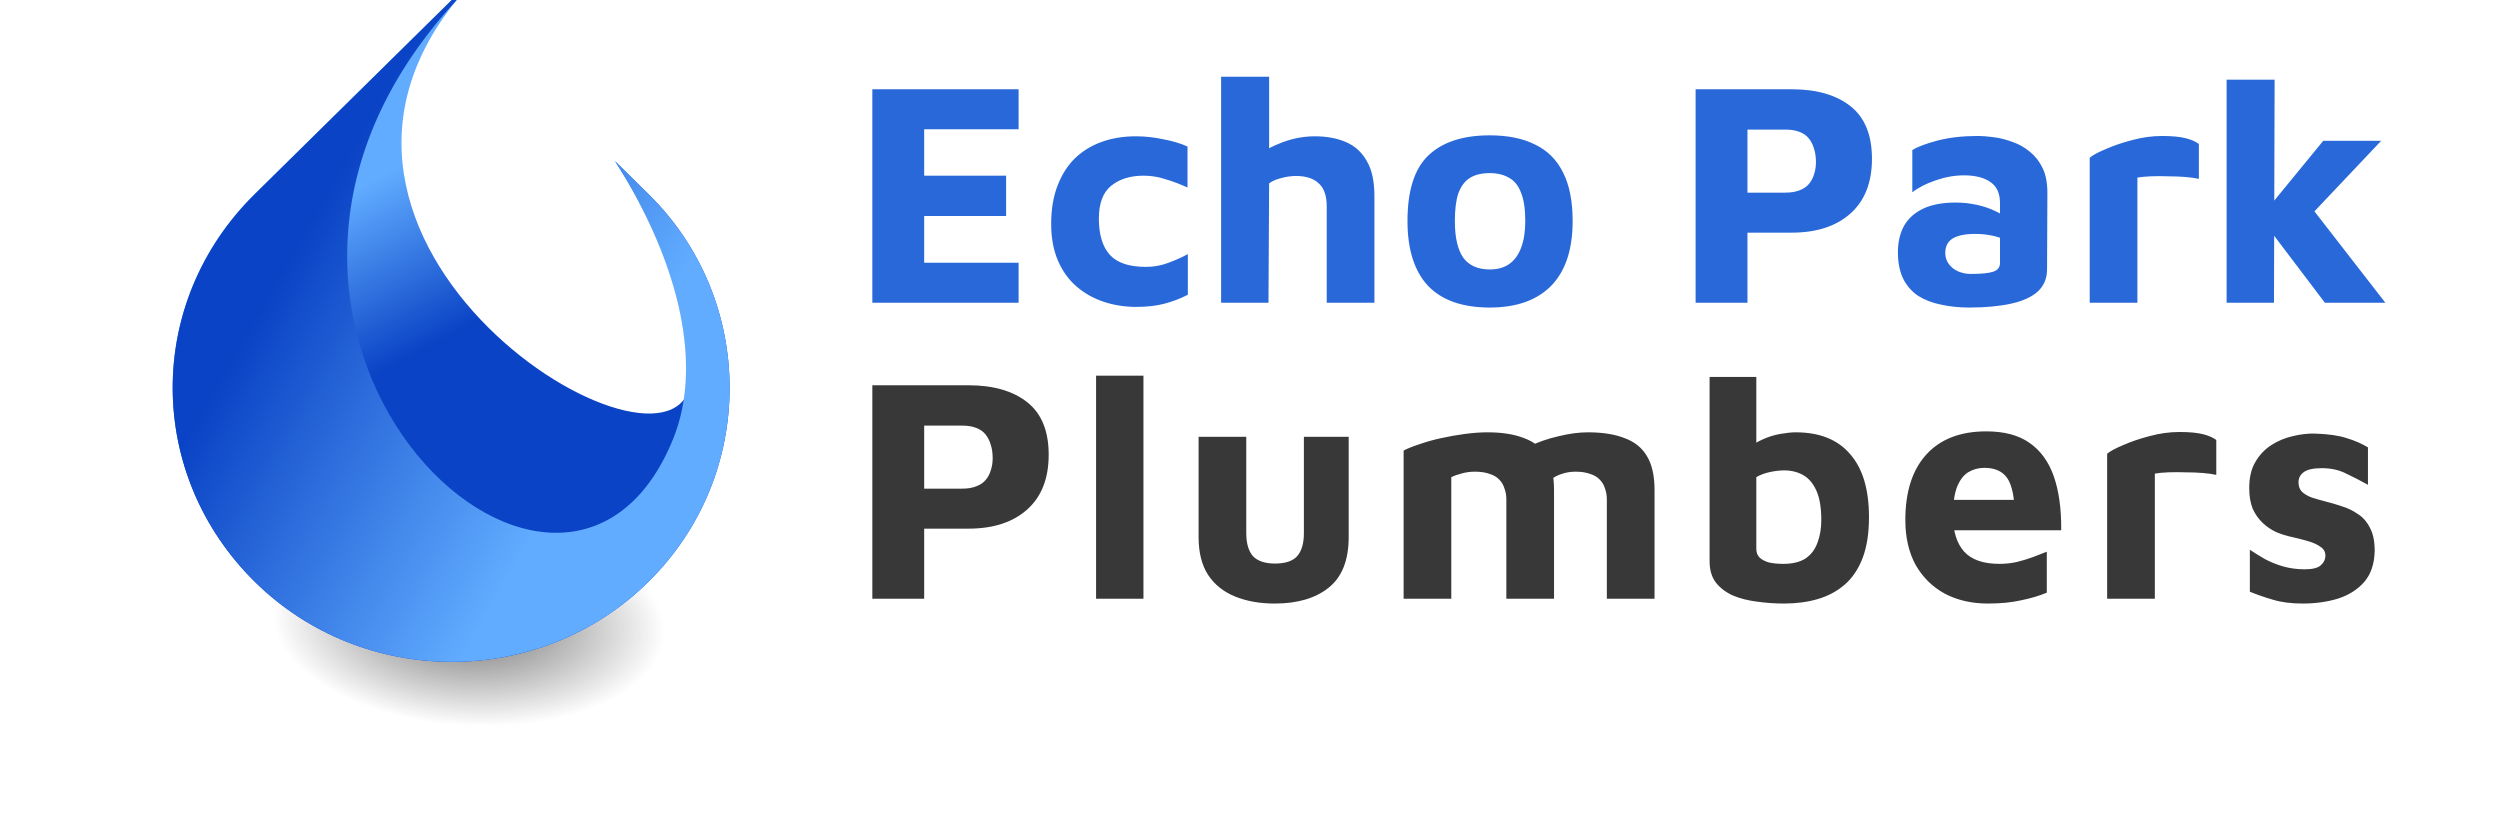
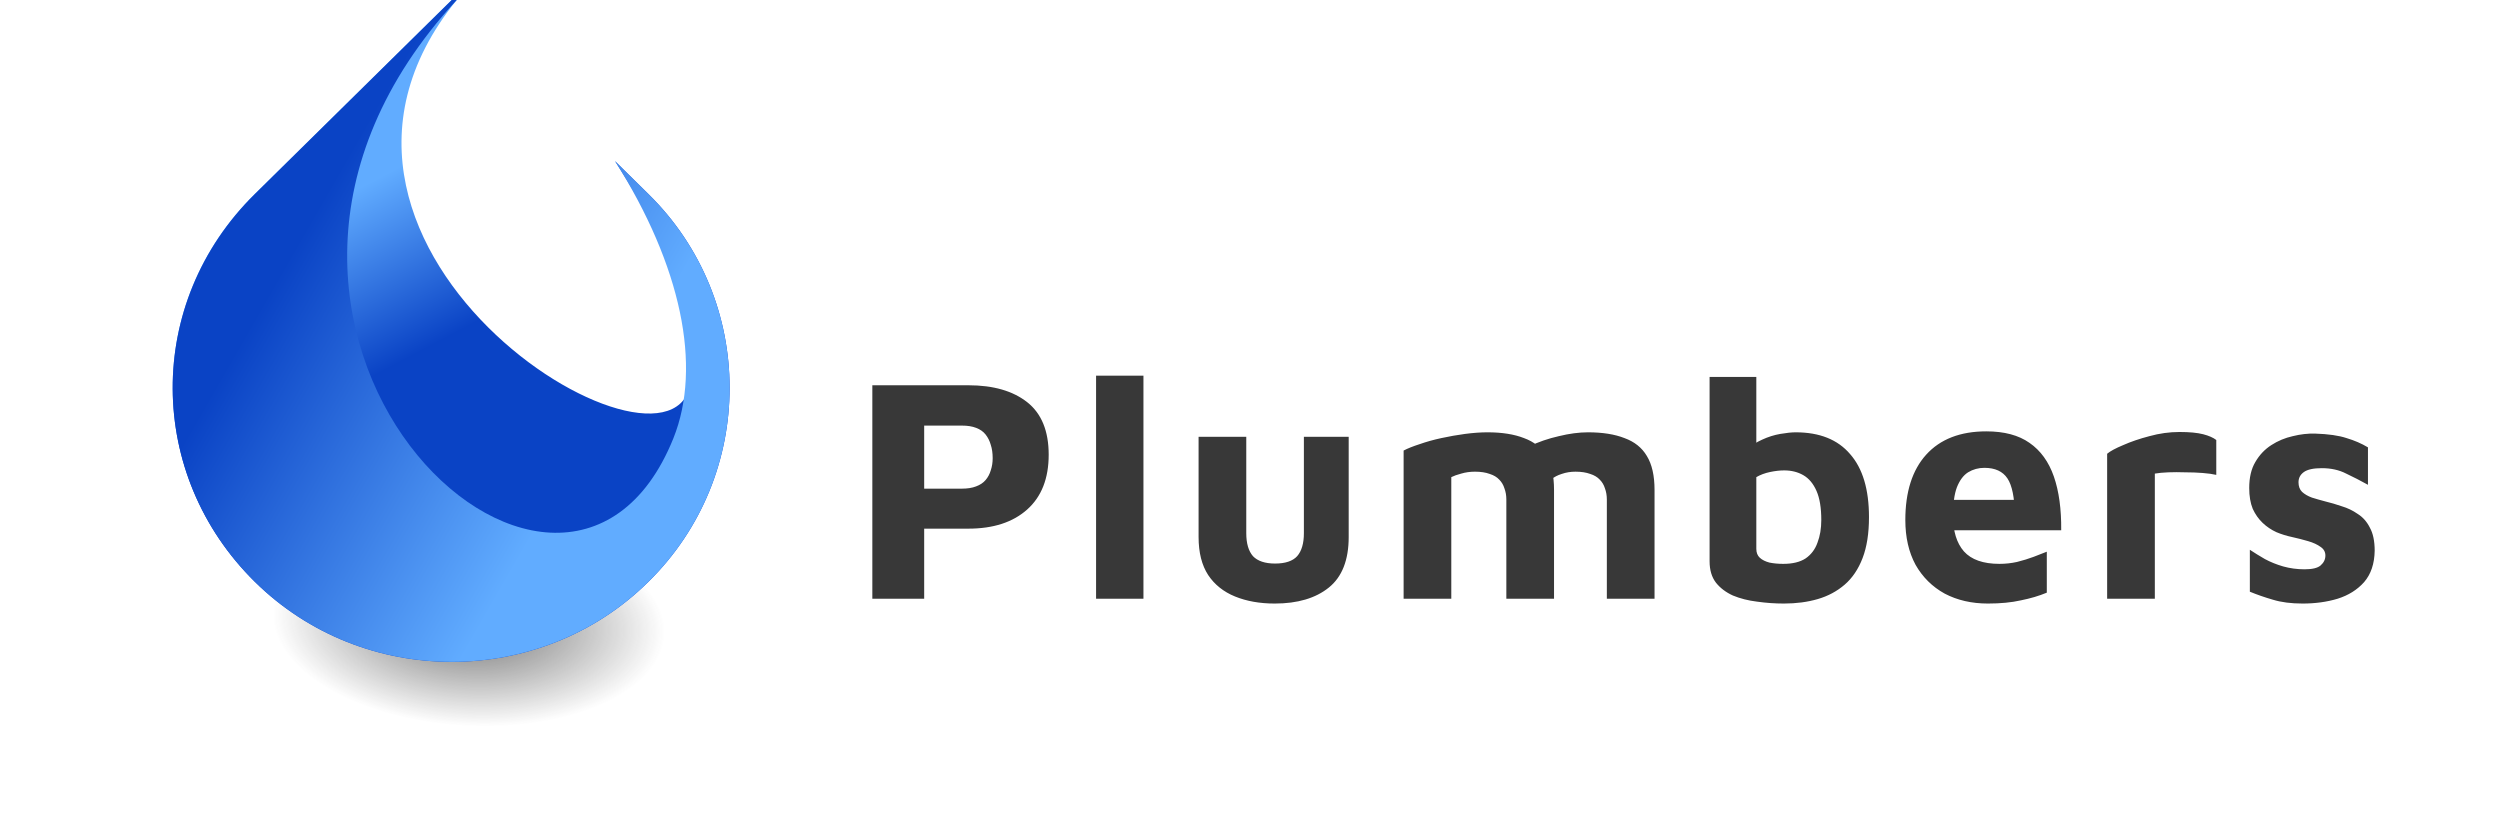
<svg xmlns="http://www.w3.org/2000/svg" width="256" height="86" viewBox="0 0 256 86" fill="none">
-   <path d="M89.327 31V9.14H104.305V13.236H94.636V17.989H103.027V22.118H94.636V26.903H104.305V31H89.327ZM116.358 31.426C115.178 31.426 114.064 31.251 113.015 30.902C111.967 30.552 111.038 30.028 110.229 29.328C109.421 28.629 108.787 27.744 108.329 26.674C107.87 25.603 107.64 24.358 107.64 22.938C107.64 21.43 107.859 20.119 108.296 19.005C108.733 17.869 109.334 16.929 110.098 16.186C110.885 15.443 111.803 14.886 112.851 14.515C113.9 14.143 115.058 13.957 116.325 13.957C117.221 13.957 118.139 14.056 119.079 14.252C120.04 14.427 120.881 14.678 121.602 15.006V19.201C120.837 18.852 120.084 18.568 119.341 18.349C118.62 18.109 117.877 17.989 117.112 17.989C115.736 17.989 114.621 18.338 113.769 19.037C112.939 19.715 112.524 20.829 112.524 22.38C112.524 24.019 112.895 25.254 113.638 26.084C114.381 26.914 115.615 27.329 117.341 27.329C118.15 27.329 118.926 27.187 119.668 26.903C120.433 26.619 121.089 26.324 121.635 26.018V30.181C120.87 30.574 120.073 30.88 119.242 31.098C118.412 31.317 117.451 31.426 116.358 31.426ZM125.042 31V7.861H129.958V17.694L127.893 16.579C128.767 15.815 129.794 15.192 130.974 14.711C132.176 14.209 133.399 13.957 134.645 13.957C135.846 13.957 136.906 14.154 137.824 14.547C138.741 14.941 139.452 15.585 139.954 16.481C140.479 17.355 140.741 18.568 140.741 20.119V31H135.857V21.135C135.857 20.043 135.584 19.256 135.038 18.775C134.514 18.273 133.738 18.021 132.711 18.021C132.187 18.021 131.662 18.098 131.138 18.251C130.635 18.382 130.242 18.557 129.958 18.775L129.892 31H125.042ZM152.55 31.492C149.753 31.492 147.645 30.749 146.225 29.263C144.826 27.755 144.127 25.549 144.127 22.643C144.127 19.518 144.837 17.279 146.258 15.924C147.7 14.547 149.797 13.859 152.55 13.859C154.407 13.859 155.959 14.176 157.204 14.809C158.471 15.421 159.422 16.372 160.055 17.661C160.711 18.95 161.039 20.611 161.039 22.643C161.039 25.549 160.307 27.755 158.843 29.263C157.379 30.749 155.281 31.492 152.55 31.492ZM152.55 27.591C153.359 27.591 154.025 27.406 154.549 27.034C155.096 26.641 155.5 26.084 155.762 25.363C156.046 24.62 156.188 23.713 156.188 22.643C156.188 21.419 156.046 20.458 155.762 19.759C155.5 19.037 155.096 18.524 154.549 18.218C154.003 17.89 153.337 17.727 152.55 17.727C151.72 17.727 151.043 17.89 150.518 18.218C149.994 18.546 149.601 19.07 149.338 19.791C149.098 20.49 148.978 21.441 148.978 22.643C148.978 24.303 149.262 25.549 149.83 26.379C150.42 27.187 151.327 27.591 152.55 27.591ZM178.94 23.823V31H173.631V9.14H183.463C186.02 9.14 188.03 9.719 189.494 10.877C190.958 12.035 191.689 13.826 191.689 16.252C191.689 18.677 190.958 20.545 189.494 21.856C188.03 23.167 186.02 23.823 183.463 23.823H178.94ZM178.94 19.726H182.808C183.376 19.726 183.856 19.649 184.25 19.496C184.665 19.343 184.993 19.125 185.233 18.841C185.473 18.557 185.648 18.229 185.757 17.858C185.888 17.464 185.954 17.049 185.954 16.612C185.954 16.088 185.888 15.629 185.757 15.236C185.648 14.842 185.473 14.493 185.233 14.187C184.993 13.881 184.665 13.652 184.25 13.499C183.856 13.346 183.376 13.269 182.808 13.269H178.94V19.726ZM201.622 31.492C200.617 31.492 199.667 31.393 198.771 31.197C197.897 31.022 197.121 30.727 196.444 30.312C195.788 29.875 195.275 29.296 194.903 28.575C194.532 27.832 194.346 26.914 194.346 25.822C194.346 24.795 194.554 23.899 194.969 23.134C195.406 22.369 196.061 21.779 196.935 21.364C197.809 20.949 198.913 20.742 200.246 20.742C200.988 20.742 201.71 20.818 202.409 20.971C203.108 21.124 203.731 21.332 204.277 21.594C204.845 21.856 205.293 22.14 205.621 22.446L205.817 24.806C205.38 24.544 204.856 24.336 204.244 24.183C203.632 24.03 202.977 23.953 202.278 23.953C201.207 23.953 200.42 24.117 199.918 24.445C199.437 24.751 199.197 25.243 199.197 25.92C199.197 26.335 199.317 26.707 199.557 27.034C199.798 27.362 200.114 27.613 200.508 27.788C200.923 27.963 201.349 28.05 201.786 28.05C202.9 28.05 203.676 27.974 204.113 27.821C204.572 27.668 204.801 27.362 204.801 26.903V20.807C204.801 19.802 204.473 19.081 203.818 18.644C203.184 18.185 202.278 17.956 201.098 17.956C200.136 17.956 199.164 18.131 198.181 18.48C197.219 18.808 196.433 19.212 195.821 19.693V15.367C196.389 15.017 197.263 14.689 198.443 14.383C199.645 14.078 200.988 13.925 202.474 13.925C202.999 13.925 203.578 13.968 204.211 14.056C204.845 14.143 205.479 14.307 206.112 14.547C206.746 14.766 207.325 15.094 207.849 15.531C208.395 15.968 208.832 16.525 209.16 17.202C209.488 17.879 209.652 18.721 209.652 19.726L209.619 27.559C209.619 28.498 209.302 29.263 208.669 29.853C208.035 30.421 207.117 30.836 205.916 31.098C204.736 31.36 203.305 31.492 201.622 31.492ZM213.987 31V16.153C214.293 15.891 214.839 15.596 215.625 15.268C216.412 14.919 217.308 14.613 218.313 14.351C219.34 14.067 220.367 13.925 221.394 13.925C222.421 13.925 223.229 14.001 223.819 14.154C224.409 14.307 224.857 14.504 225.163 14.744V18.316C224.791 18.229 224.321 18.163 223.753 18.12C223.185 18.076 222.595 18.054 221.984 18.054C221.372 18.032 220.793 18.032 220.247 18.054C219.7 18.076 219.241 18.12 218.87 18.185V31H213.987ZM231.807 21.856L237.903 14.416H243.835L234.626 24.15L231.807 21.856ZM232.856 31H228.005V8.156H232.921L232.856 31ZM235.511 19.726L244.261 31H238.067L232.037 23.036L235.511 19.726Z" fill="#2868D9" />
  <path d="M94.636 54.134V61.312H89.327V39.451H99.159C101.716 39.451 103.726 40.031 105.19 41.188C106.654 42.346 107.386 44.138 107.386 46.563C107.386 48.989 106.654 50.857 105.19 52.168C103.726 53.479 101.716 54.134 99.159 54.134H94.636ZM94.636 50.038H98.504C99.072 50.038 99.552 49.961 99.946 49.808C100.361 49.655 100.689 49.437 100.929 49.153C101.169 48.869 101.344 48.541 101.453 48.169C101.585 47.776 101.65 47.361 101.65 46.924C101.65 46.4 101.585 45.941 101.453 45.547C101.344 45.154 101.169 44.805 100.929 44.499C100.689 44.193 100.361 43.963 99.946 43.81C99.552 43.657 99.072 43.581 98.504 43.581H94.636V50.038ZM117.089 61.312H112.238V38.468H117.089V61.312ZM130.535 61.803C129.006 61.803 127.651 61.563 126.471 61.082C125.291 60.602 124.374 59.87 123.718 58.886C123.063 57.882 122.735 56.581 122.735 54.986V44.728H127.618V54.593C127.618 55.642 127.848 56.428 128.306 56.953C128.787 57.455 129.541 57.707 130.568 57.707C131.617 57.707 132.37 57.455 132.829 56.953C133.288 56.428 133.518 55.642 133.518 54.593V44.728H138.106V54.986C138.106 57.346 137.429 59.072 136.074 60.165C134.719 61.257 132.873 61.803 130.535 61.803ZM159.133 50.169V61.312H154.25V51.152C154.25 50.737 154.185 50.354 154.053 50.005C153.944 49.655 153.769 49.36 153.529 49.12C153.289 48.858 152.961 48.661 152.546 48.53C152.131 48.377 151.628 48.3 151.038 48.3C150.536 48.3 150.066 48.366 149.629 48.497C149.214 48.606 148.875 48.727 148.613 48.858V61.312H143.73V46.137C144.145 45.919 144.691 45.7 145.368 45.482C146.046 45.242 146.788 45.034 147.597 44.859C148.405 44.684 149.214 44.542 150.022 44.433C150.852 44.324 151.617 44.269 152.316 44.269C153.802 44.269 155.048 44.466 156.053 44.859C157.08 45.231 157.844 45.842 158.347 46.694C158.871 47.547 159.133 48.705 159.133 50.169ZM154.119 47.252C154.796 46.662 155.616 46.148 156.577 45.711C157.538 45.252 158.554 44.903 159.625 44.663C160.696 44.4 161.69 44.269 162.608 44.269C164.093 44.269 165.339 44.466 166.344 44.859C167.371 45.231 168.135 45.842 168.638 46.694C169.162 47.547 169.425 48.705 169.425 50.169V61.312H164.541V51.152C164.541 50.737 164.476 50.354 164.345 50.005C164.235 49.655 164.06 49.36 163.82 49.12C163.58 48.858 163.252 48.661 162.837 48.53C162.422 48.377 161.919 48.3 161.329 48.3C160.827 48.3 160.357 48.377 159.92 48.53C159.505 48.661 159.166 48.836 158.904 49.054L154.119 47.252ZM182.666 61.803C181.748 61.803 180.83 61.738 179.913 61.607C179.017 61.498 178.198 61.29 177.455 60.984C176.734 60.656 176.155 60.219 175.718 59.673C175.281 59.105 175.062 58.373 175.062 57.477V38.599H179.847V47.645L178.93 46.105C179.323 45.646 179.825 45.285 180.437 45.023C181.049 44.739 181.672 44.542 182.305 44.433C182.939 44.324 183.463 44.269 183.878 44.269C186.326 44.269 188.183 45.012 189.45 46.498C190.739 47.962 191.384 50.114 191.384 52.954C191.384 54.615 191.165 56.013 190.728 57.15C190.291 58.286 189.679 59.192 188.893 59.87C188.106 60.547 187.189 61.039 186.14 61.345C185.091 61.651 183.933 61.803 182.666 61.803ZM182.6 57.739C183.562 57.739 184.326 57.554 184.894 57.182C185.463 56.789 185.867 56.254 186.107 55.576C186.369 54.899 186.5 54.123 186.5 53.249C186.5 52.004 186.337 51.01 186.009 50.267C185.681 49.524 185.233 48.989 184.665 48.661C184.097 48.333 183.441 48.169 182.699 48.169C182.262 48.169 181.781 48.224 181.257 48.333C180.732 48.443 180.262 48.617 179.847 48.858V56.199C179.847 56.592 179.967 56.898 180.208 57.117C180.448 57.335 180.776 57.499 181.191 57.608C181.628 57.696 182.098 57.739 182.6 57.739ZM203.562 61.803C201.902 61.803 200.427 61.465 199.138 60.787C197.87 60.088 196.876 59.105 196.155 57.838C195.456 56.549 195.106 55.019 195.106 53.249C195.106 50.365 195.817 48.137 197.237 46.563C198.679 44.968 200.733 44.171 203.398 44.171C205.234 44.171 206.709 44.564 207.823 45.351C208.959 46.137 209.789 47.285 210.314 48.792C210.838 50.3 211.089 52.135 211.067 54.298H198.449L197.925 51.185H207.036L206.315 52.725C206.293 50.955 206.042 49.71 205.561 48.989C205.081 48.268 204.294 47.907 203.202 47.907C202.59 47.907 202.033 48.06 201.53 48.366C201.049 48.672 200.667 49.185 200.383 49.906C200.121 50.606 199.99 51.578 199.99 52.823C199.99 54.397 200.361 55.609 201.104 56.461C201.869 57.313 203.081 57.739 204.742 57.739C205.354 57.739 205.955 57.674 206.545 57.543C207.156 57.39 207.725 57.215 208.249 57.018C208.773 56.822 209.221 56.647 209.593 56.494V60.689C208.806 61.017 207.921 61.279 206.938 61.476C205.977 61.694 204.851 61.803 203.562 61.803ZM215.771 61.312V46.465C216.077 46.203 216.623 45.908 217.41 45.58C218.197 45.231 219.092 44.925 220.098 44.663C221.124 44.379 222.151 44.236 223.178 44.236C224.205 44.236 225.014 44.313 225.604 44.466C226.194 44.619 226.641 44.816 226.947 45.056V48.628C226.576 48.541 226.106 48.475 225.538 48.432C224.97 48.388 224.38 48.366 223.768 48.366C223.156 48.344 222.577 48.344 222.031 48.366C221.485 48.388 221.026 48.432 220.655 48.497V61.312H215.771ZM235.793 61.803C234.613 61.803 233.597 61.672 232.745 61.41C231.915 61.17 231.128 60.897 230.385 60.591V56.297C230.844 56.603 231.358 56.92 231.926 57.248C232.494 57.554 233.116 57.805 233.794 58.002C234.493 58.198 235.225 58.297 235.99 58.297C236.776 58.297 237.323 58.166 237.628 57.903C237.956 57.619 238.12 57.281 238.12 56.887C238.12 56.516 237.956 56.221 237.628 56.002C237.301 55.762 236.875 55.565 236.35 55.413C235.826 55.26 235.269 55.117 234.679 54.986C234.154 54.877 233.63 54.713 233.106 54.495C232.581 54.255 232.111 53.938 231.696 53.544C231.281 53.151 230.942 52.67 230.68 52.102C230.44 51.512 230.32 50.802 230.32 49.972C230.32 48.901 230.527 48.016 230.942 47.317C231.358 46.596 231.904 46.017 232.581 45.58C233.259 45.143 233.99 44.837 234.777 44.663C235.564 44.466 236.328 44.379 237.071 44.4C238.426 44.444 239.497 44.597 240.283 44.859C241.092 45.099 241.823 45.416 242.479 45.81V49.644C241.736 49.229 240.993 48.847 240.25 48.497C239.529 48.126 238.699 47.94 237.759 47.94C236.907 47.94 236.296 48.071 235.924 48.333C235.553 48.595 235.367 48.945 235.367 49.382C235.367 49.797 235.487 50.125 235.727 50.365C235.99 50.606 236.328 50.802 236.743 50.955C237.159 51.086 237.617 51.217 238.12 51.349C238.666 51.48 239.223 51.643 239.791 51.84C240.381 52.015 240.928 52.277 241.43 52.627C241.955 52.954 242.37 53.424 242.676 54.036C243.003 54.626 243.167 55.413 243.167 56.396C243.145 57.728 242.785 58.799 242.086 59.608C241.387 60.394 240.48 60.962 239.365 61.312C238.273 61.64 237.082 61.803 235.793 61.803Z" fill="#383838" />
-   <path opacity="0.83" d="M95.803 64.965C94.225 77.798 71.485 87.066 45.163 85.521C18.721 84.007 -1.308 72.213 0.284 59.394C1.897 46.332 24.565 37.044 50.972 38.628C77.341 40.166 97.423 51.955 95.803 64.965Z" fill="url(#paint0_radial_1433_63)" />
+   <path opacity="0.83" d="M95.803 64.965C94.225 77.798 71.485 87.066 45.163 85.521C1.897 46.332 24.565 37.044 50.972 38.628C77.341 40.166 97.423 51.955 95.803 64.965Z" fill="url(#paint0_radial_1433_63)" />
  <path fill-rule="evenodd" clip-rule="evenodd" d="M66.395 59.579C55.325 70.508 37.183 70.508 26.098 59.579C15.011 48.655 14.745 31.05 26.098 19.865L46.257 0H46.769C25.624 26.047 70.574 52.567 70.79 38.393C70.906 30.832 69.748 27.2 62.975 16.494L66.395 19.867C77.488 30.776 77.488 48.655 66.395 59.579Z" fill="url(#paint1_linear_1433_63)" />
  <path fill-rule="evenodd" clip-rule="evenodd" d="M66.395 59.579C55.325 70.508 37.183 70.508 26.098 59.579C15.011 48.655 14.745 31.05 26.098 19.865L46.257 0H46.769C15.804 33.491 57.55 73.251 68.959 44.87C71.91 37.509 69.75 27.198 62.975 16.492L66.395 19.865C77.488 30.776 77.488 48.655 66.395 59.579Z" fill="url(#paint2_linear_1433_63)" />
  <defs>
    <radialGradient id="paint0_radial_1433_63" cx="0" cy="0" r="1" gradientUnits="userSpaceOnUse" gradientTransform="translate(48.032 63.829) rotate(3.465) scale(44.6 23.319)">
      <stop stop-color="#272727" stop-opacity="0.8" />
      <stop offset="0.45" stop-color="#272727" stop-opacity="0" />
    </radialGradient>
    <linearGradient id="paint1_linear_1433_63" x1="31.965" y1="12.686" x2="43.996" y2="35.487" gradientUnits="userSpaceOnUse">
      <stop offset="0.313" stop-color="#61ACFF" />
      <stop offset="1" stop-color="#0A43C5" />
    </linearGradient>
    <linearGradient id="paint2_linear_1433_63" x1="74.755" y1="52.31" x2="29.611" y2="26.414" gradientUnits="userSpaceOnUse">
      <stop offset="0.313" stop-color="#61ACFF" />
      <stop offset="1" stop-color="#0A43C5" />
    </linearGradient>
  </defs>
</svg>